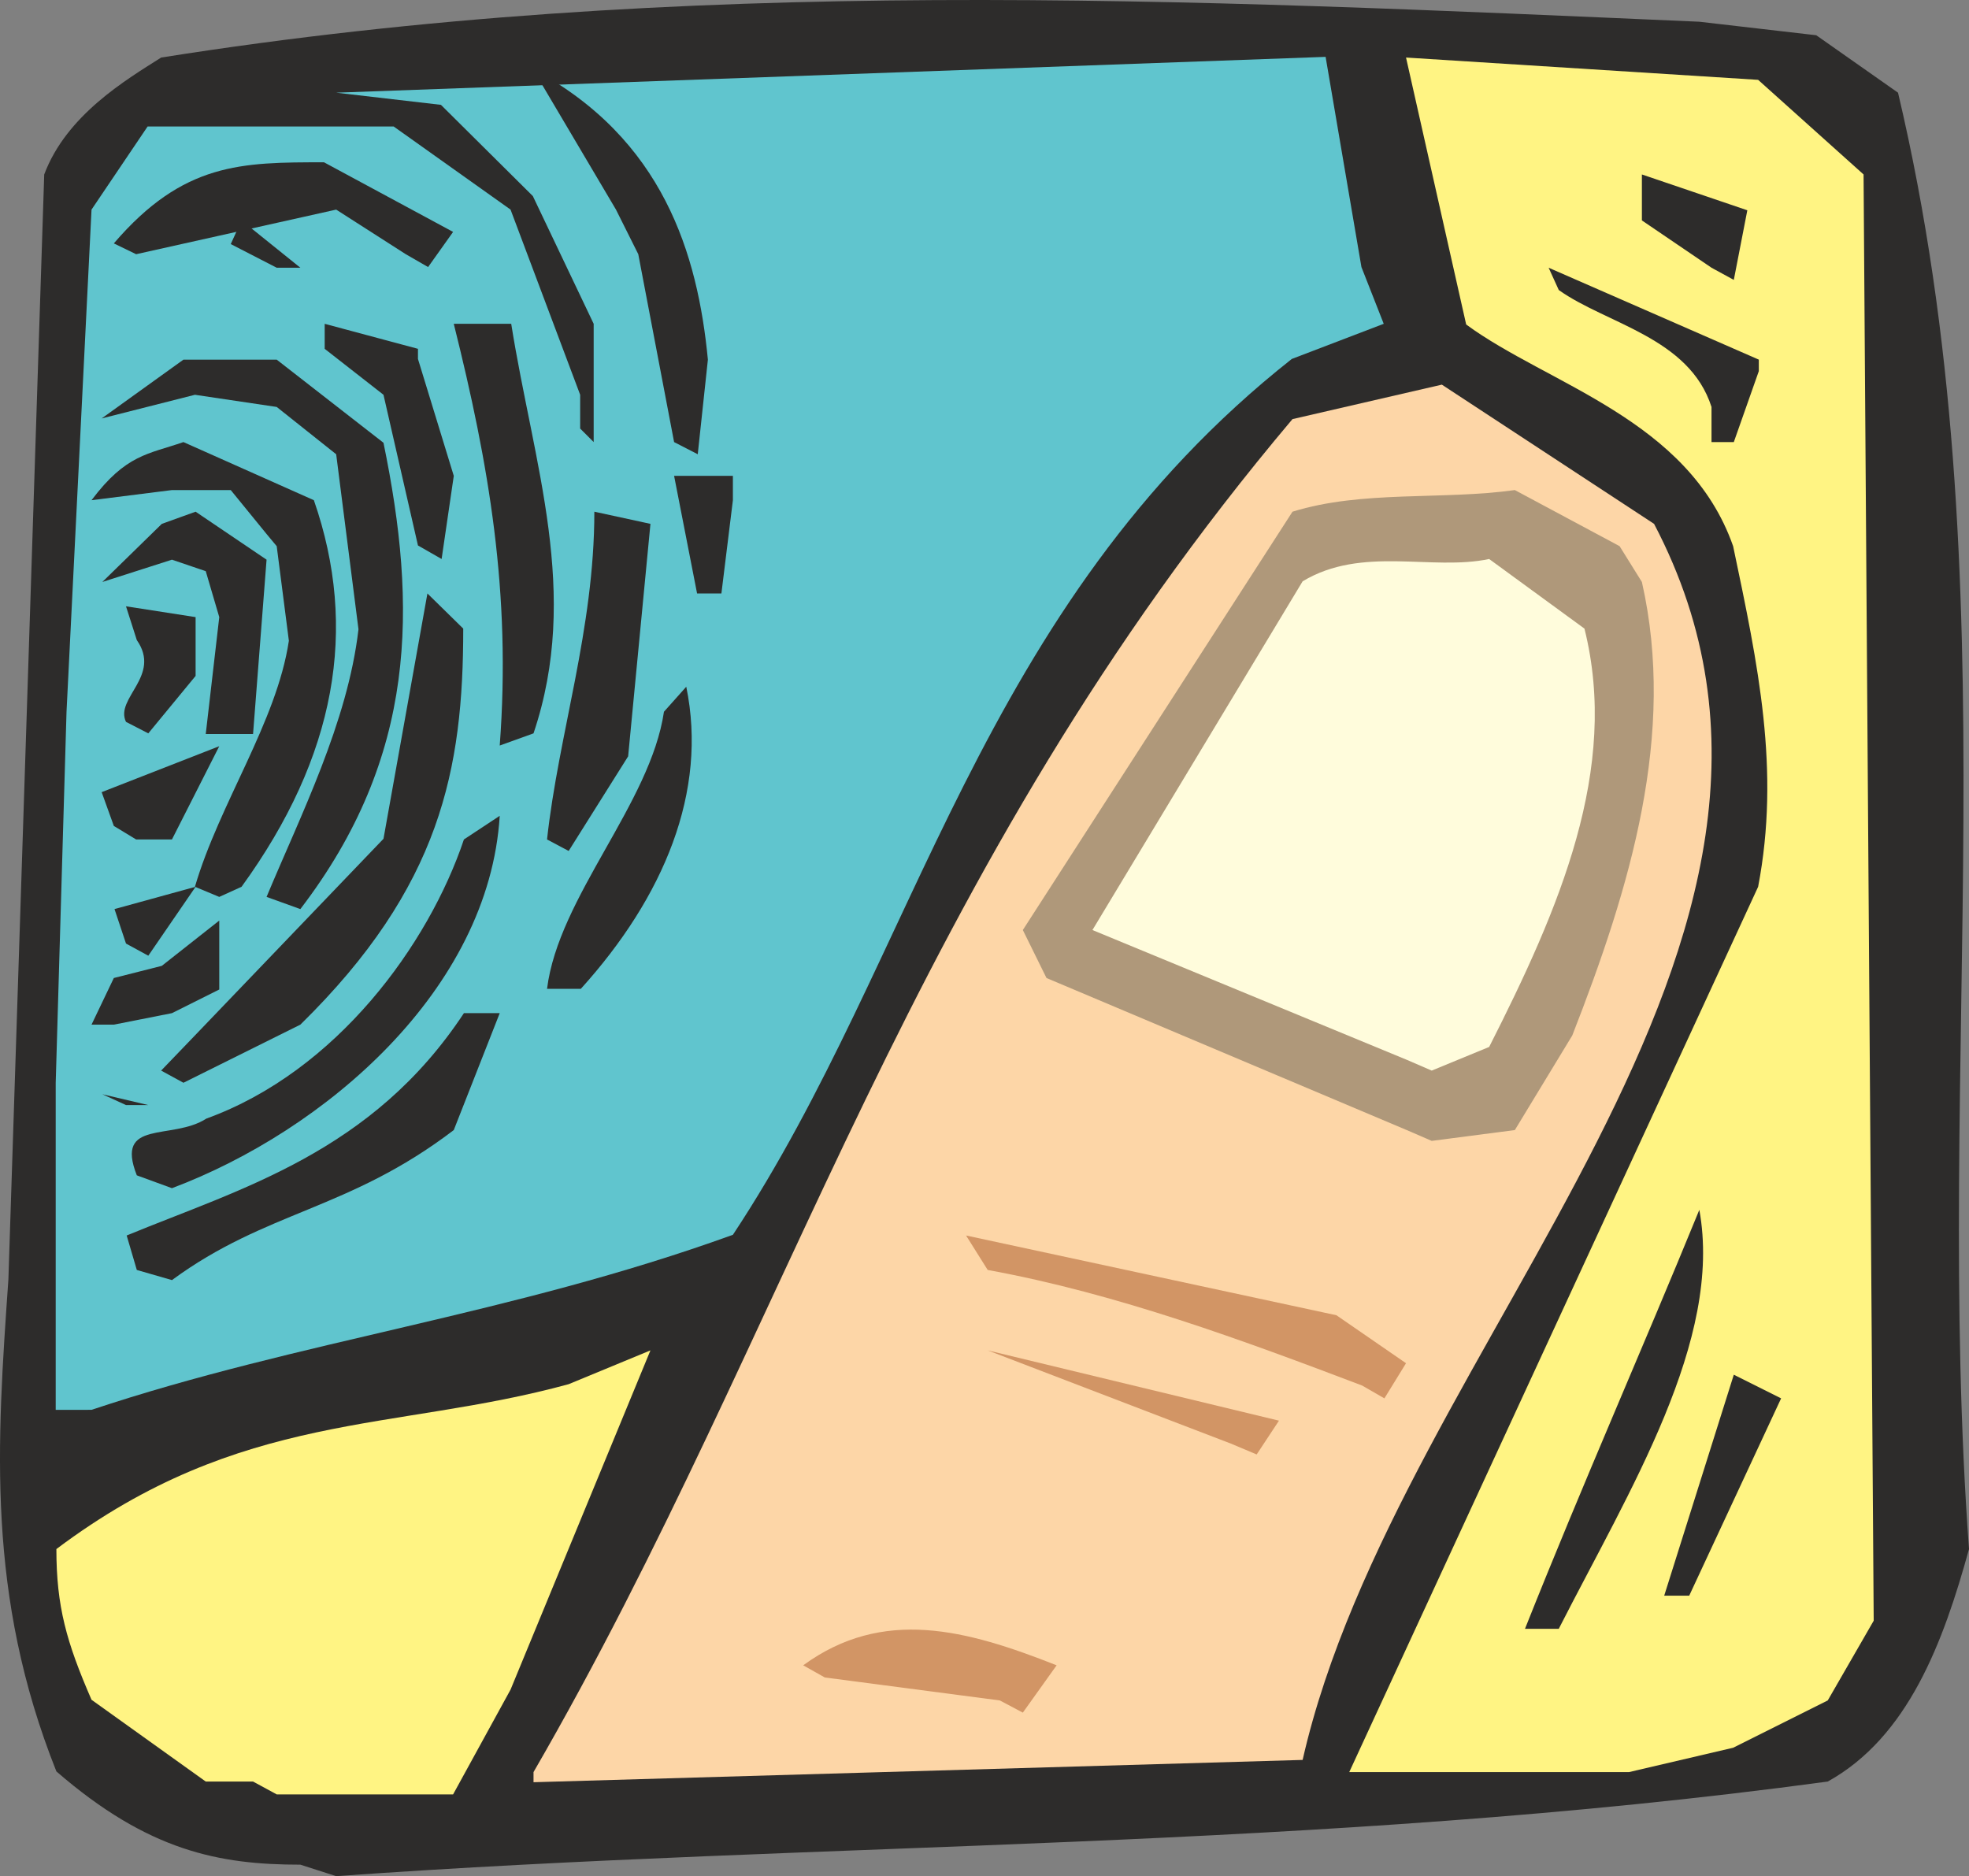
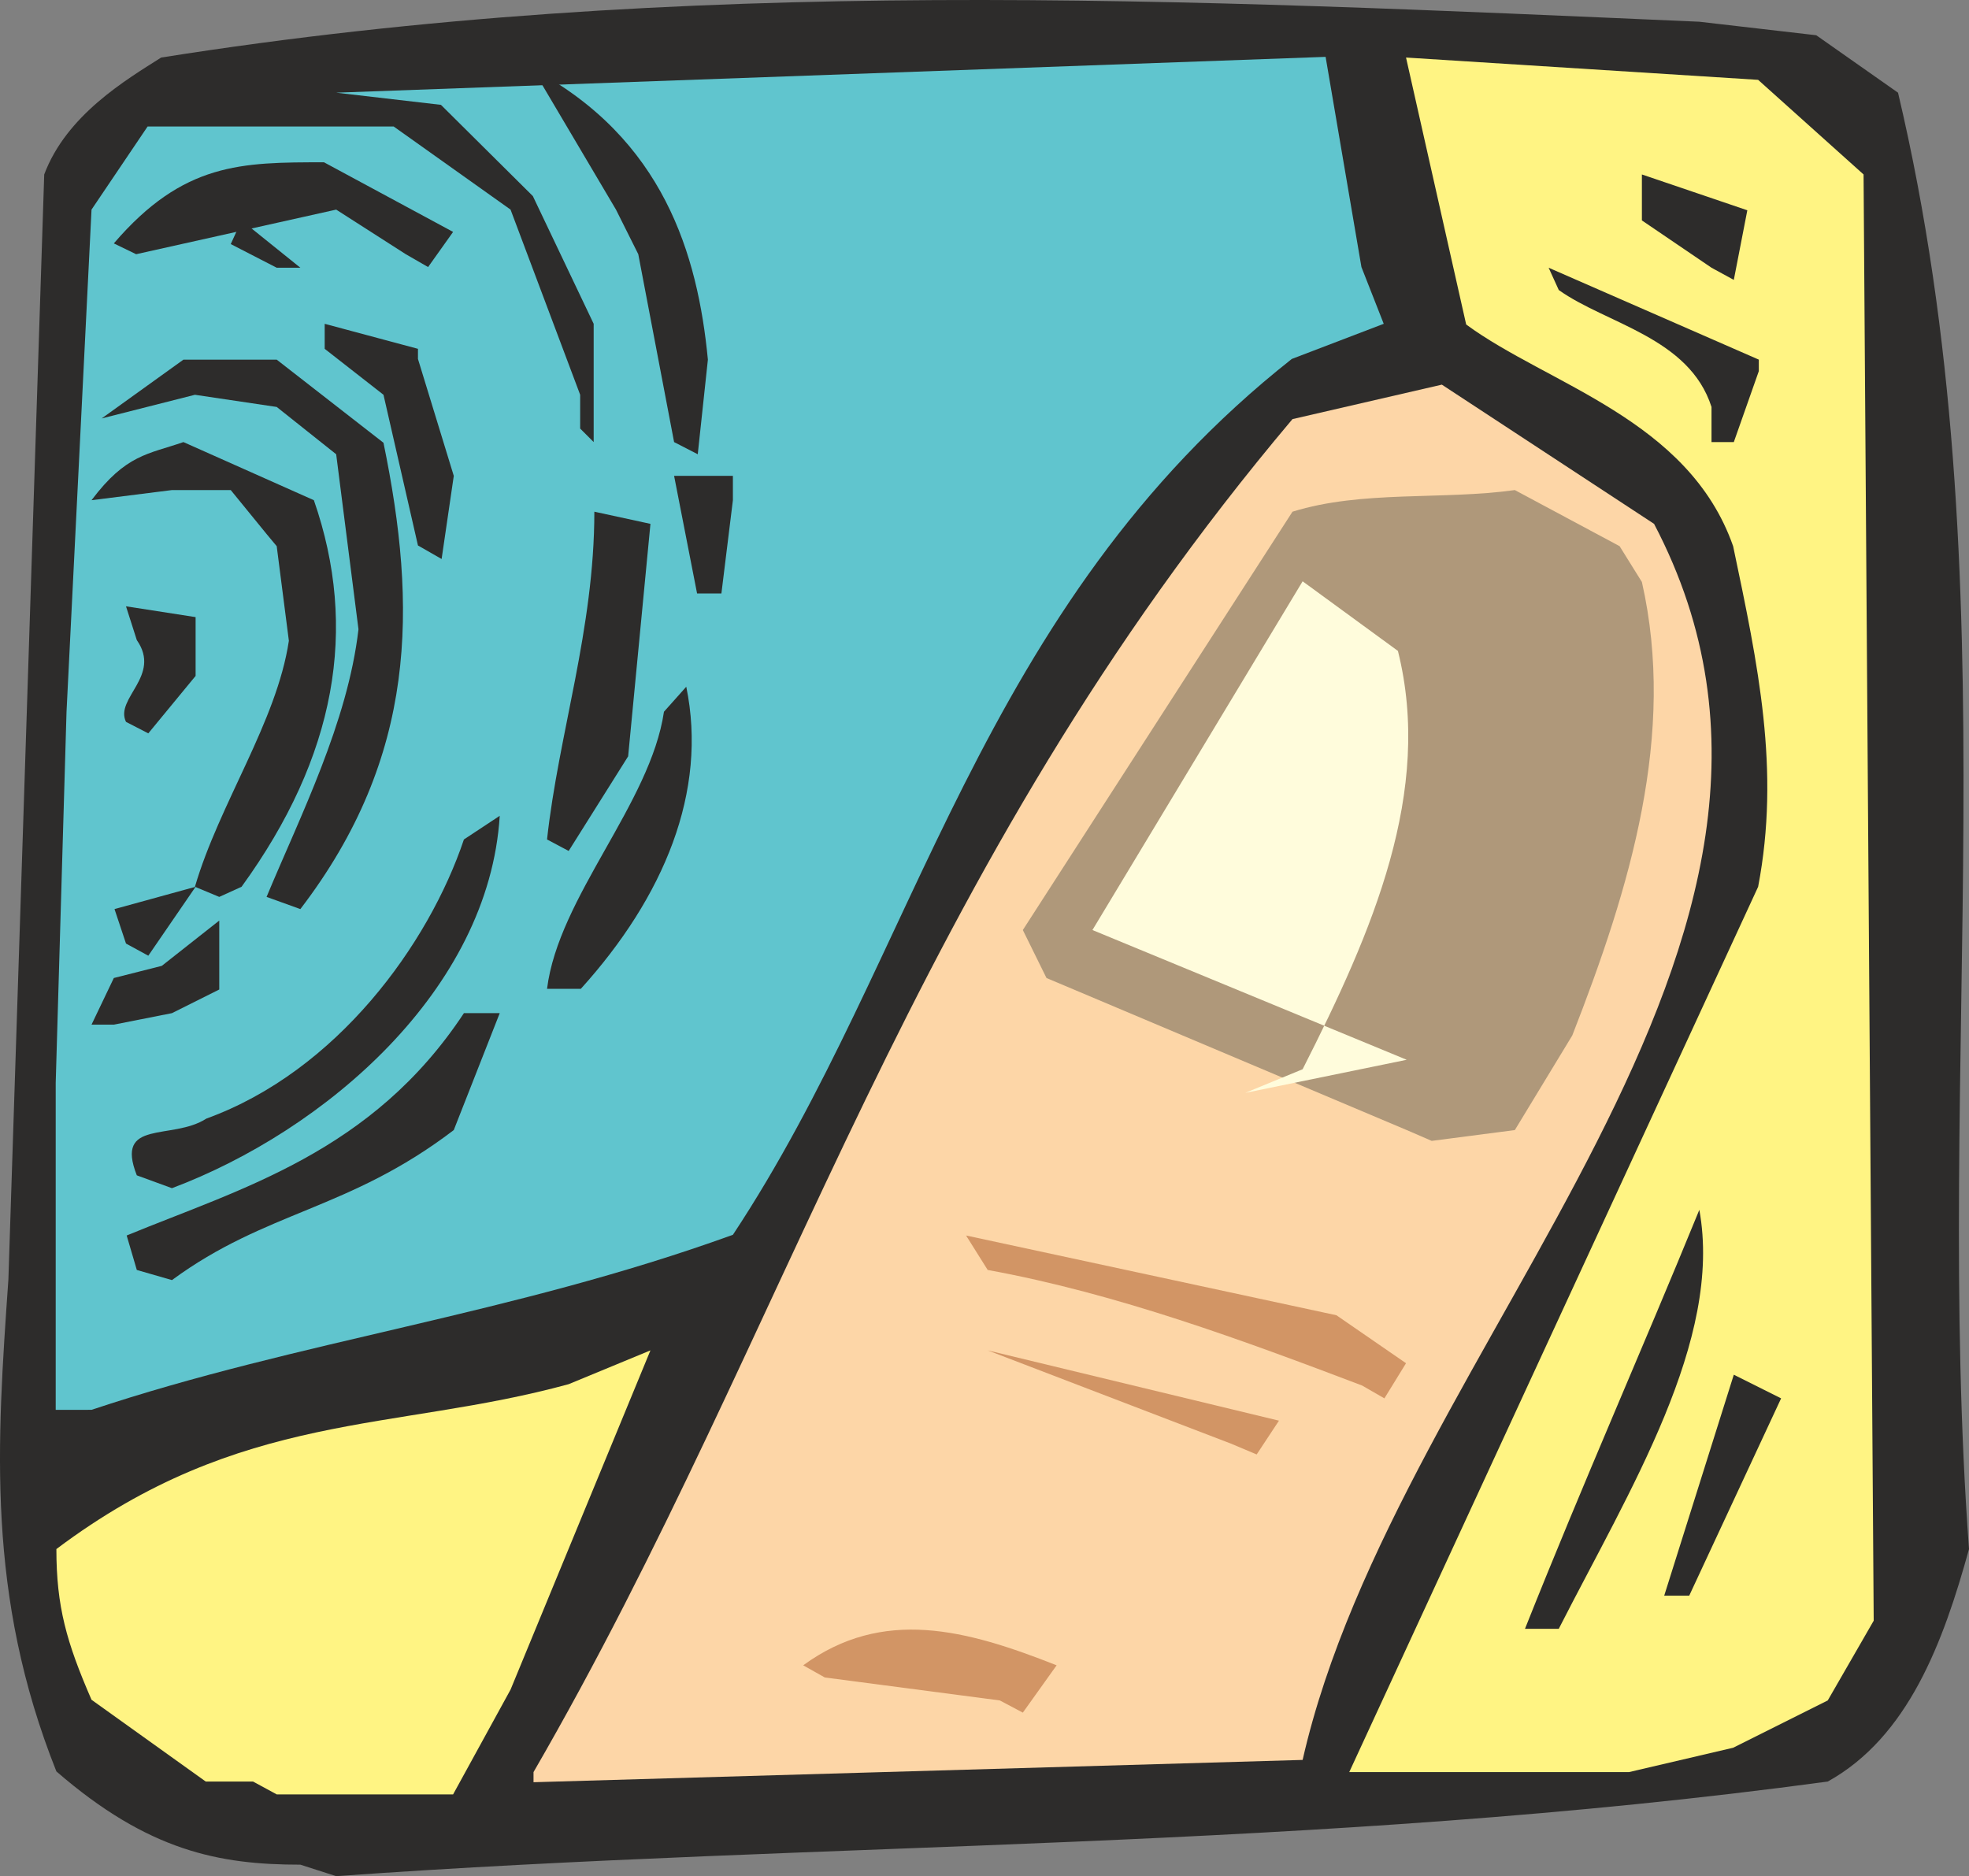
<svg xmlns="http://www.w3.org/2000/svg" width="279.689" height="266.511" viewBox="0 0 209.767 199.883">
  <rect x="0" y="0" width="209.767" height="199.883" fill="#808080" stroke="none" />
  <path d="M223.118 521.025c-8.64 0-16.2-1.44-25.992-9.936-7.488-18.792-6.336-34.92-5.112-52.416l3.816-117.72c2.376-6.336 8.712-10.08 12.456-12.456 55.872-8.856 109.296-6.192 163.872-3.816l12.456 1.44 8.712 6.12c12.312 52.056 3.744 103.104 7.56 155.16-2.736 9.936-6.48 20.016-15.048 24.768-54.72 7.416-106.848 6.336-158.904 10.08z" style="fill:#2d2c2b" transform="translate(-191.119 -322.366)" />
  <path d="M218.078 512.169h-5.04l-12.168-8.712c-2.664-6.12-3.744-9.936-3.744-16.056 19.728-14.832 35.928-12.456 54.576-17.568l8.712-3.6-14.904 36.144-6.12 11.16h-18.792z" style="fill:#fff483" transform="translate(-191.119 -322.366)" />
  <path d="M247.958 511.16c27.432-47.375 39.96-95.687 80.856-144.143l15.912-3.672 22.608 14.832c23.472 44.712-27.288 87.048-37.44 131.688l-81.936 2.376z" style="fill:#fdd6a7" transform="translate(-191.119 -322.366)" />
  <path d="m334.862 511.16 43.56-94.32c2.376-12.455 0-23.615-2.664-36.287-4.752-13.536-19.728-17.208-28.44-23.616l-6.408-28.44 37.512 2.376 11.232 10.08 1.08 154.08-4.896 8.496-10.08 5.04-11.088 2.592h-27.432z" style="fill:#fff483" transform="translate(-191.119 -322.366)" />
  <path d="m297.638 503.529-18.648-2.448-2.304-1.296c8.496-6.192 17.352-3.816 27 0l-3.6 5.04z" style="fill:#d29565" transform="translate(-191.119 -322.366)" />
  <path d="M353.582 495.897c6.336-15.912 12.456-29.664 18.576-44.64 2.52 13.896-7.416 29.808-14.976 44.64zm14.832-3.528 7.416-23.544 5.04 2.52-9.792 21.024z" style="fill:#2d2c2b" transform="translate(-191.119 -322.366)" />
  <path d="m322.262 476.169-25.92-9.936 31.032 7.488-2.376 3.6z" style="fill:#d29565" transform="translate(-191.119 -322.366)" />
  <path d="M197.054 472.569V437.72l1.152-39.528 2.664-53.496 5.976-8.856h26.208l12.456 8.856 7.416 19.728v3.6l1.44 1.44v-12.6l-6.48-13.608-9.792-9.72-11.16-1.296 105.408-3.816 3.816 22.392 2.376 6.048-9.792 3.744c-33.48 26.424-39.816 63.504-59.544 93.312-23.688 8.568-46.08 11.232-68.328 18.648z" style="fill:#60c5ce" transform="translate(-191.119 -322.366)" />
  <path d="M336.23 469.977c-12.528-4.752-26.064-9.792-39.888-12.312l-2.304-3.672 39.456 8.496 7.416 5.112-2.304 3.744z" style="fill:#d29565" transform="translate(-191.119 -322.366)" />
  <path d="m205.694 457.665-1.08-3.672c12.24-5.04 26.136-8.856 35.928-23.688h3.816l-4.896 12.456c-11.232 8.568-19.944 8.568-30.024 15.984z" style="fill:#2d2c2b" transform="translate(-191.119 -322.366)" />
  <path d="M205.694 447.585c-2.376-6.048 3.744-3.672 7.416-6.048 13.896-5.04 23.688-18.576 27.432-29.736l3.816-2.52c-1.152 18.576-18.648 33.552-34.92 39.672z" style="fill:#2d2c2b" transform="translate(-191.119 -322.366)" />
  <path d="m340.982 442.76-38.376-16.2-2.52-5.111 28.728-44.568c7.416-2.304 15.912-1.224 23.688-2.304l11.16 5.976 2.376 3.816c3.672 16.2-1.224 32.472-7.416 48.312l-6.12 10.08-8.856 1.152z" style="fill:#af987a" transform="translate(-191.119 -322.366)" />
-   <path d="m202.022 438.945 4.896 1.152h-2.376zm6.264-2.52 3.6-3.744 20.088-20.952 4.68-26.136 3.816 3.744c0 14.976-2.376 27.504-17.352 42.192l-12.456 6.192z" style="fill:#2d2c2b" transform="translate(-191.119 -322.366)" />
-   <path d="m340.982 435.273-33.48-13.824 22.392-37.152c6.336-3.816 13.752-1.08 19.872-2.376l10.152 7.416c3.744 14.976-2.664 29.808-10.152 44.568l-6.12 2.52z" style="fill:#fffcdc" transform="translate(-191.119 -322.366)" />
+   <path d="m340.982 435.273-33.48-13.824 22.392-37.152l10.152 7.416c3.744 14.976-2.664 29.808-10.152 44.568l-6.12 2.52z" style="fill:#fffcdc" transform="translate(-191.119 -322.366)" />
  <path d="m200.87 431.529 2.376-4.968 5.112-1.296 6.12-4.824v7.344l-5.04 2.52-6.192 1.224zm48.528-3.816c1.224-9.792 11.016-19.728 12.456-29.52l2.376-2.664c2.304 11.16-2.376 22.392-11.232 32.184zm-44.856-4.824-1.224-3.672 8.64-2.376-5.04 7.344zm14.976-4.969c3.6-8.64 8.64-18.575 9.792-28.511l-2.376-18.648-6.336-5.04-8.712-1.296-9.936 2.52 8.712-6.264h9.936l11.376 8.856c3.6 17.496 3.6 33.408-8.856 49.68z" style="fill:#2d2c2b" transform="translate(-191.119 -322.366)" />
  <path d="M211.886 416.84c2.592-8.855 8.712-17.567 10.008-26.207l-1.296-10.08-1.08-1.296-3.816-4.68h-6.264l-8.568 1.08c3.672-4.896 6.048-4.896 9.792-6.192l13.896 6.192c4.752 13.68 2.376 27.288-7.704 41.184l-2.376 1.08zm37.512-5.04c1.224-11.231 5.04-22.391 5.04-34.92l5.976 1.297-2.376 24.768-6.336 10.08z" style="fill:#2d2c2b" transform="translate(-191.119 -322.366)" />
-   <path d="m203.246 410.36-1.296-3.6 12.528-4.895-5.04 9.936h-3.816zm41.112-8.567c1.224-16.272-1.152-29.952-4.896-44.928h6.12c2.376 14.976 7.416 28.656 2.376 43.632zm-31.32-1.224 1.44-12.456-1.44-4.896-3.6-1.224-7.416 2.376 6.336-6.192 3.6-1.296 7.56 5.112-1.44 18.576h-2.376z" style="fill:#2d2c2b" transform="translate(-191.119 -322.366)" />
  <path d="M204.542 399.273c-1.224-2.52 3.816-4.896 1.152-8.712l-1.152-3.6 7.416 1.152v6.264l-5.04 6.12zm60.84-13.68-2.448-12.528h6.264v2.592l-1.224 9.936zm-29.736-5.113-3.672-16.055-6.264-4.896v-2.664l9.936 2.664v1.08l3.816 12.456-1.296 8.856zm27.288-11.015-3.816-20.016-2.376-4.752-8.856-14.976c13.896 7.416 17.568 19.728 18.648 30.96l-1.08 10.08zm110.52 0v-3.744c-2.376-7.416-11.232-8.856-16.272-12.456l-1.08-2.376 22.392 9.792v1.224l-2.664 7.56zm-152.856-18.576-4.896-2.52 1.152-2.52 6.264 5.04zm152.856 0-7.416-5.04v-4.896l11.232 3.816-1.44 7.416z" style="fill:#2d2c2b" transform="translate(-191.119 -322.366)" />
  <path d="m234.35 349.449-7.416-4.752-21.312 4.752-2.376-1.152c7.416-8.64 13.608-8.64 22.392-8.64l13.752 7.416-2.664 3.744z" style="fill:#2d2c2b" transform="translate(-191.119 -322.366)" />
</svg>